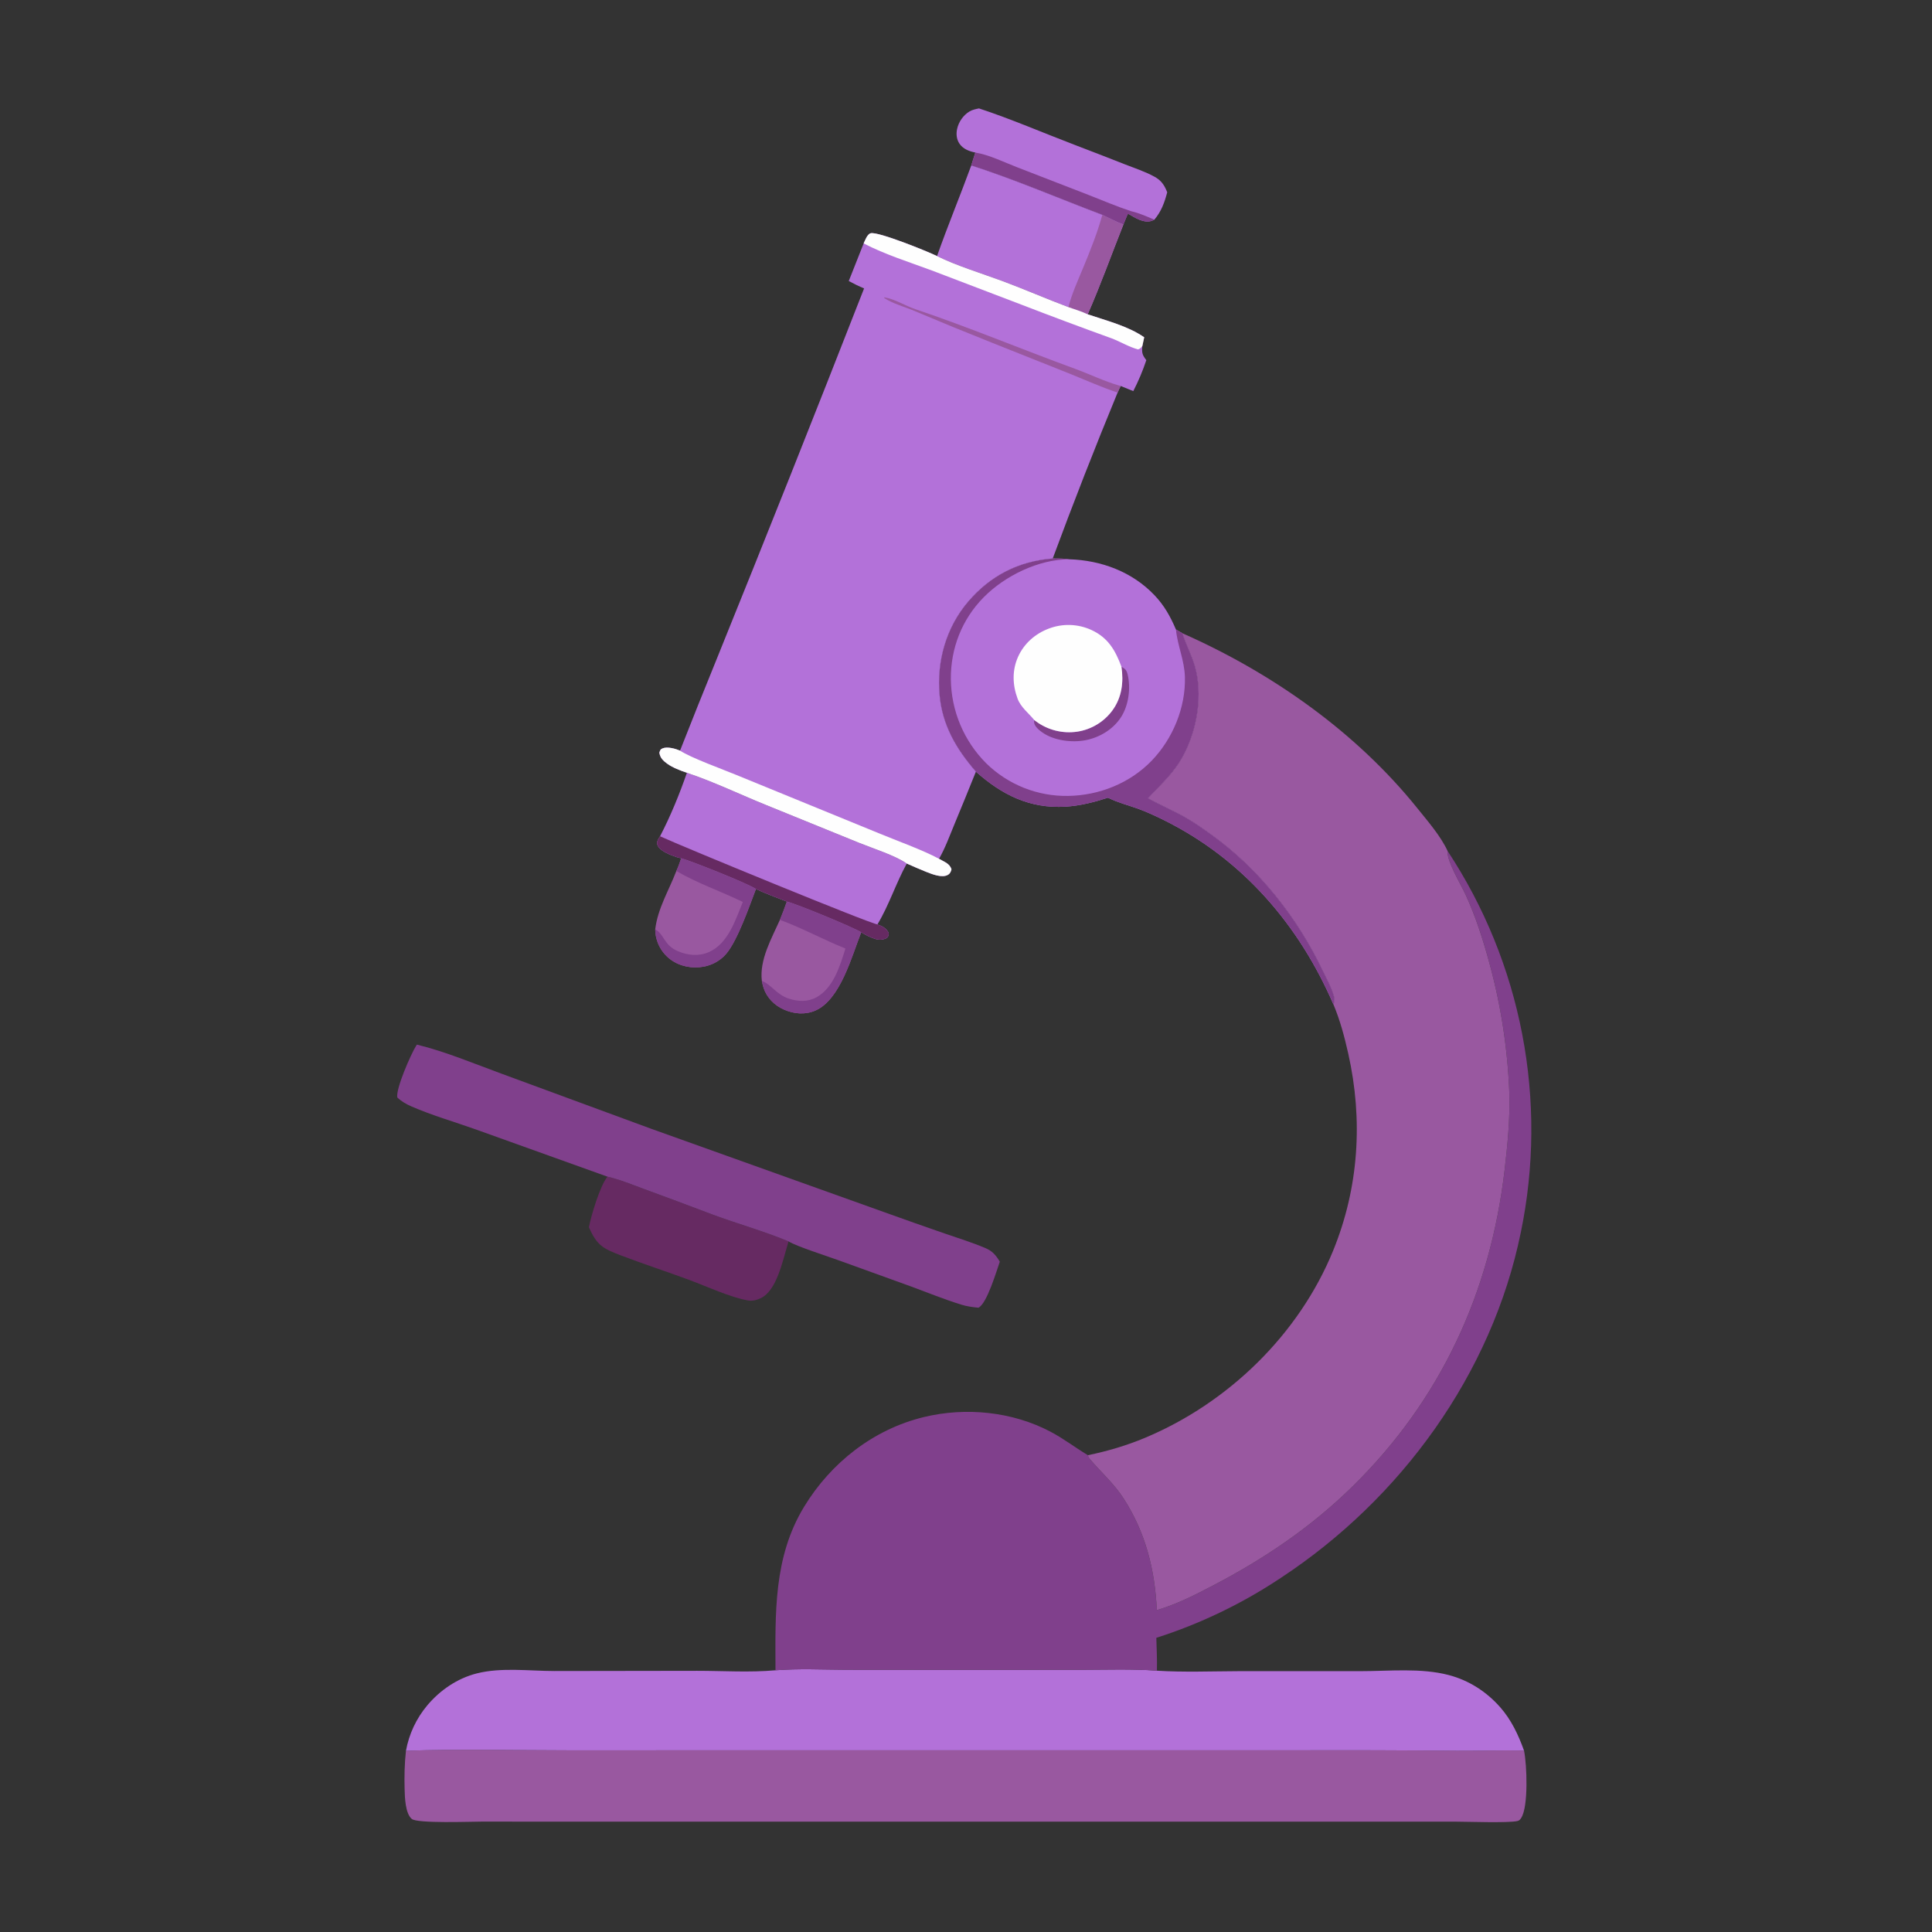
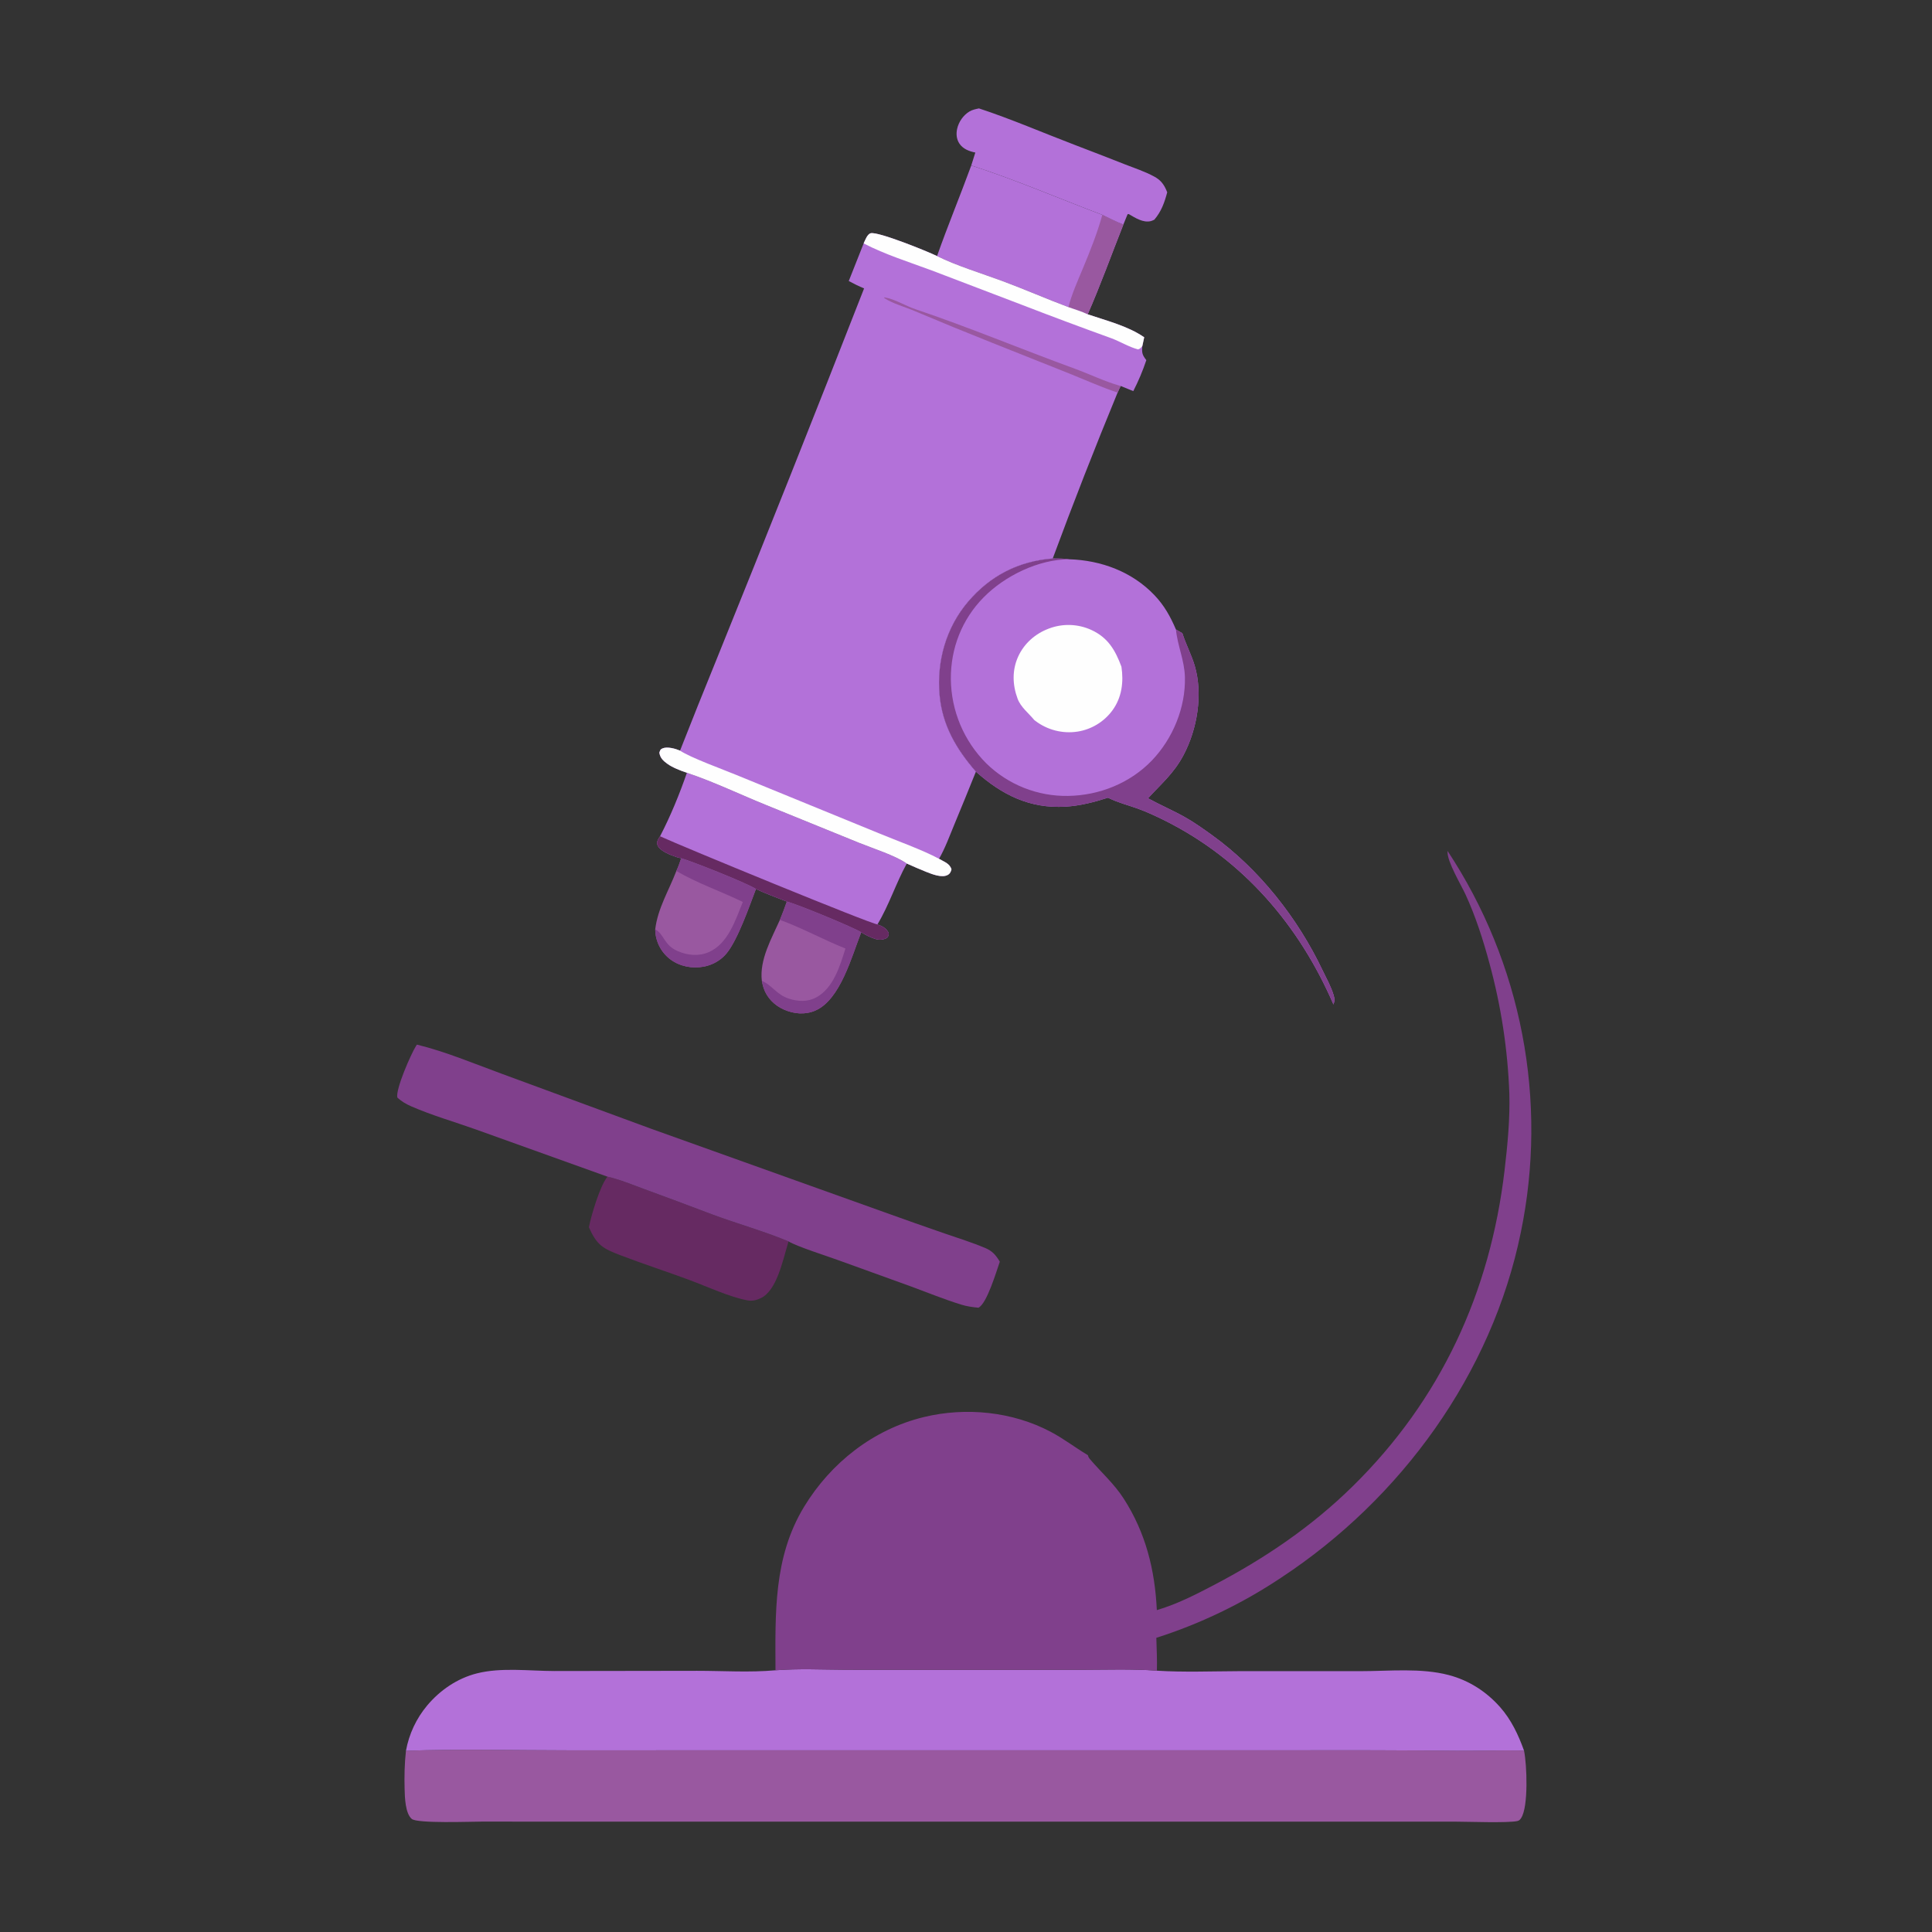
<svg xmlns="http://www.w3.org/2000/svg" width="1024" height="1024">
  <rect width="100%" height="100%" fill="#333333" stroke="none" />
  <path fill="#9958A0" d="M361.036 454.912C366.005 456.147 397.618 468.737 400.66 471.224C397.197 480.278 391.127 497.922 385.156 505.238Q384.384 506.17 383.506 507.005Q382.629 507.839 381.659 508.563Q380.688 509.288 379.639 509.892Q378.59 510.496 377.477 510.972C371.821 513.414 364.971 513.333 359.347 510.841Q358.887 510.64 358.437 510.417Q357.987 510.193 357.55 509.947Q357.112 509.702 356.686 509.435Q356.261 509.167 355.85 508.879Q355.439 508.591 355.042 508.283Q354.646 507.975 354.265 507.647Q353.885 507.319 353.521 506.973Q353.158 506.627 352.812 506.263Q352.466 505.899 352.138 505.518Q351.811 505.137 351.503 504.741Q351.195 504.344 350.907 503.933Q350.619 503.521 350.352 503.096Q350.085 502.67 349.84 502.232Q349.595 501.794 349.372 501.344Q349.148 500.895 348.948 500.434Q348.747 499.974 348.57 499.504C347.718 497.222 347.287 494.98 347.282 492.552C348.595 481.482 354.553 471.894 358.472 461.64C359.486 459.427 360.282 457.219 361.036 454.912Z" />
  <path fill="#80408C" d="M361.036 454.912C366.005 456.147 397.618 468.737 400.66 471.224C397.197 480.278 391.127 497.922 385.156 505.238Q384.384 506.17 383.506 507.005Q382.629 507.839 381.659 508.563Q380.688 509.288 379.639 509.892Q378.59 510.496 377.477 510.972C371.821 513.414 364.971 513.333 359.347 510.841Q358.887 510.64 358.437 510.417Q357.987 510.193 357.55 509.947Q357.112 509.702 356.686 509.435Q356.261 509.167 355.85 508.879Q355.439 508.591 355.042 508.283Q354.646 507.975 354.265 507.647Q353.885 507.319 353.521 506.973Q353.158 506.627 352.812 506.263Q352.466 505.899 352.138 505.518Q351.811 505.137 351.503 504.741Q351.195 504.344 350.907 503.933Q350.619 503.521 350.352 503.096Q350.085 502.67 349.84 502.232Q349.595 501.794 349.372 501.344Q349.148 500.895 348.948 500.434Q348.747 499.974 348.57 499.504C347.718 497.222 347.287 494.98 347.282 492.552C352.139 495.215 351.797 501.003 359.375 504.185C364.628 506.392 370.332 506.963 375.667 504.645C385.945 500.179 389.831 487.56 393.719 478.064C381.982 472.356 369.828 468.255 358.472 461.64C359.486 459.427 360.282 457.219 361.036 454.912Z" />
  <path fill="#9958A0" d="M417.037 477.859C421.75 478.875 453.095 491.794 456.462 494.145C451.473 506.767 445.409 529.955 432.083 535.653C426.661 537.972 420.77 537.422 415.453 535.074C410.495 532.885 406.485 528.87 404.733 523.688C404.317 522.456 404.032 521.168 403.795 519.891C402.447 508.656 408.915 497.526 413.361 487.546C414.673 484.34 415.916 481.138 417.037 477.859Z" />
  <path fill="#80408C" d="M417.037 477.859C421.75 478.875 453.095 491.794 456.462 494.145C451.473 506.767 445.409 529.955 432.083 535.653C426.661 537.972 420.77 537.422 415.453 535.074C410.495 532.885 406.485 528.87 404.733 523.688C404.317 522.456 404.032 521.168 403.795 519.891C409.07 521.982 411.525 527.188 418.154 529.308C423.077 530.883 428.052 531.125 432.717 528.591C441.726 523.697 445.266 511.849 448.095 502.734C436.38 498.055 425.208 491.87 413.361 487.546C414.673 484.34 415.916 481.138 417.037 477.859Z" />
  <path fill="#B371D9" d="M516.942 80.853C513.698 80.205 510.401 78.96 508.496 76.091C506.951 73.764 506.71 70.963 507.304 68.283C508.118 64.601 510.546 61.068 513.793 59.112C515.362 58.166 517.105 57.821 518.878 57.456C535.966 63.079 552.751 70.363 569.584 76.779Q582.85 81.836 596.058 87.042C601.298 89.088 606.959 90.94 611.892 93.656C614.58 95.136 616.242 96.871 617.628 99.602C618.014 100.363 618.341 101.129 618.647 101.925C617.232 107.318 615.509 112.126 611.823 116.431C611.272 116.69 610.65 117.018 610.054 117.172C605.919 118.241 601.707 115.467 598.28 113.471L597.648 113.526L595.431 118.976C591.642 117.676 587.9 115.585 584.263 113.883C561.187 105.156 538.263 95.272 514.788 87.696L516.942 80.853Z" />
-   <path fill="#80408C" d="M516.942 80.853C524.287 82.035 532.437 86.103 539.429 88.781L576.914 103.305C584.429 106.241 591.875 109.431 599.539 111.957C603.755 112.902 607.857 114.739 611.823 116.431C611.272 116.69 610.65 117.018 610.054 117.172C605.919 118.241 601.707 115.467 598.28 113.471L597.648 113.526L595.431 118.976C591.642 117.676 587.9 115.585 584.263 113.883C561.187 105.156 538.263 95.272 514.788 87.696L516.942 80.853Z" />
  <path fill="#662A62" d="M321.965 623.656C328.62 625.178 335.212 627.952 341.626 630.296Q359.571 636.86 377.433 643.648C390.793 648.621 404.794 652.488 417.931 657.954C417.782 658.624 417.596 659.257 417.392 659.915C414.832 668.2 411.716 683.937 403.317 688.007C401.185 689.04 398.782 689.677 396.414 689.259C386.958 687.589 374.482 681.785 365.195 678.344C353.168 673.888 340.941 669.93 328.966 665.351C319.462 661.716 316.39 660.016 312.13 650.5C313.324 644.216 318.05 628.403 321.965 623.656Z" />
  <path fill="#B371D9" d="M514.788 87.696C538.263 95.272 561.187 105.156 584.263 113.883C587.9 115.585 591.642 117.676 595.431 118.976C589.162 134.81 583.343 151.008 576.514 166.596C573.232 165.063 569.688 163.987 566.265 162.8C554.571 158.418 543.103 153.376 531.371 149.017C521.128 145.212 506.015 140.543 496.653 135.725C502.317 119.608 508.921 103.759 514.788 87.696Z" />
  <path fill="#9958A0" d="M584.263 113.883C587.9 115.585 591.642 117.676 595.431 118.976C589.162 134.81 583.343 151.008 576.514 166.596C573.232 165.063 569.688 163.987 566.265 162.8C568.113 155.697 571.158 148.986 573.967 142.226C577.867 132.839 581.534 123.689 584.263 113.883Z" />
  <path fill="#B371D9" d="M364.08 409.571C378.379 414.357 392.312 421.095 406.318 426.763L455.317 446.682C462.343 449.535 474.896 453.54 480.607 457.691C474.869 468.099 471.187 479.84 465.066 489.946C467.761 490.982 469.585 491.803 471.003 494.401C471.042 495.891 471.006 495.907 470.116 497.111C468.195 498.135 466.184 498.326 464.067 497.712C461.535 496.978 458.716 495.524 456.462 494.145C453.095 491.794 421.75 478.875 417.037 477.859C411.561 475.714 406.008 473.676 400.66 471.224C397.618 468.737 366.005 456.147 361.036 454.912C358.009 454.308 353.534 452.553 350.996 450.786C349.479 449.731 348.545 448.702 348.194 446.829C348.509 445.286 348.936 444.524 349.842 443.233C355.422 432.486 360.116 421.005 364.08 409.571Z" />
  <path fill="#662A62" d="M349.842 443.233C361.225 448.513 461.854 489.876 465.066 489.946C467.761 490.982 469.585 491.803 471.003 494.401C471.042 495.891 471.006 495.907 470.116 497.111C468.195 498.135 466.184 498.326 464.067 497.712C461.535 496.978 458.716 495.524 456.462 494.145C453.095 491.794 421.75 478.875 417.037 477.859C411.561 475.714 406.008 473.676 400.66 471.224C397.618 468.737 366.005 456.147 361.036 454.912C358.009 454.308 353.534 452.553 350.996 450.786C349.479 449.731 348.545 448.702 348.194 446.829C348.509 445.286 348.936 444.524 349.842 443.233Z" />
  <path fill="#80408C" d="M220.965 553.667C236.01 557.33 250.986 563.634 265.549 568.978L344.928 598.197L468.707 642.488Q484.606 648.215 500.578 653.734C507.829 656.238 515.17 658.495 522.241 661.489C525.801 662.997 527.616 664.99 529.632 668.24C529.731 668.4 529.823 668.564 529.918 668.726C528.178 673.621 523.165 690.841 518.606 693.115C515.463 692.818 512.507 692.418 509.484 691.485C500.409 688.683 491.536 685.041 482.62 681.766L444.387 667.951C438.313 665.72 422.136 660.61 417.931 657.954C404.794 652.488 390.793 648.621 377.433 643.648Q359.571 636.86 341.626 630.296C335.212 627.952 328.62 625.178 321.965 623.656L252.155 598.611C240.903 594.608 228.897 591.16 217.975 586.387C215.297 585.217 212.704 583.728 210.589 581.701C209.616 577.348 217.813 558.615 220.534 554.324C220.674 554.103 220.821 553.886 220.965 553.667Z" />
  <path fill="#B371D9" d="M517.249 408.999C506.841 396.984 499.397 384.411 497.983 368.247C496.428 350.467 501.417 332.679 513.044 318.986C524.829 305.105 539.882 297.417 557.969 296.003C560.832 296.071 563.84 295.943 566.663 296.423C583.632 296.934 600.119 303.058 611.946 315.521C617.111 320.964 620.348 326.798 623.273 333.653L626.682 335.627C628.523 341.519 631.51 347.004 633.235 352.898C637.665 368.04 634.579 386.487 627.274 400.246C622.136 409.923 615.647 415.282 608.466 423.112C614.865 426.619 621.608 429.498 627.96 433.059C632.9 435.829 637.697 439.247 642.295 442.554C667.339 460.569 687.752 486.496 700.975 514.258C703.054 518.625 705.507 522.906 706.88 527.559C707.462 529.534 707.473 530.441 706.758 532.384C688.663 490.449 658.897 455.739 617.719 435.085C612.94 432.688 607.993 430.364 602.965 428.555C597.941 426.749 592.577 425.403 587.781 423.055C587.609 422.971 587.44 422.882 587.269 422.796C579.931 425.155 572.459 427.09 564.734 427.543C545.759 428.655 531.088 421.308 517.249 408.999Z" />
-   <path fill="#80408C" d="M594.384 353.366C596.334 354.489 597.102 355.141 597.659 357.435C599.412 364.65 598.214 373.77 594.244 379.995C590.115 386.472 583.014 390.792 575.553 392.287C568.252 393.751 558.808 392.583 552.586 388.301C550.975 387.193 548.369 385.1 548.107 383.022C548.042 382.505 548.117 382.12 548.179 381.622C548.39 381.784 548.598 381.948 548.81 382.107Q549.397 382.552 550.006 382.968Q550.614 383.383 551.243 383.768Q551.872 384.152 552.519 384.505Q553.166 384.858 553.83 385.178Q554.493 385.497 555.172 385.784Q555.851 386.07 556.544 386.323Q557.236 386.575 557.94 386.792Q558.644 387.009 559.359 387.191Q560.073 387.373 560.795 387.519Q561.517 387.665 562.246 387.775Q562.975 387.885 563.708 387.958Q564.441 388.032 565.177 388.068Q565.913 388.105 566.65 388.105Q567.387 388.105 568.123 388.068Q568.859 388.031 569.592 387.958Q570.325 387.884 571.054 387.774Q571.745 387.667 572.429 387.526Q573.113 387.385 573.79 387.211Q574.467 387.036 575.134 386.829Q575.801 386.621 576.457 386.382Q577.114 386.142 577.757 385.87Q578.401 385.598 579.031 385.295Q579.66 384.992 580.274 384.658Q580.888 384.325 581.485 383.961Q582.082 383.598 582.66 383.206Q583.238 382.813 583.797 382.393Q584.355 381.973 584.892 381.526Q585.429 381.079 585.943 380.606Q586.458 380.133 586.948 379.636Q587.439 379.138 587.904 378.617Q588.37 378.096 588.809 377.553Q589.249 377.009 589.661 376.445C594.603 369.625 595.61 361.498 594.384 353.366Z" />
  <path fill="#FEFEFE" d="M548.179 381.622C545.173 377.932 541.053 374.899 539.343 370.318C536.625 363.039 536.376 355.232 539.628 348.05C542.817 341.004 548.761 335.825 555.957 333.139Q556.633 332.882 557.321 332.66Q558.008 332.437 558.706 332.248Q559.404 332.06 560.11 331.906Q560.817 331.753 561.53 331.634Q562.243 331.516 562.961 331.433Q563.679 331.35 564.401 331.303Q565.122 331.256 565.845 331.244Q566.568 331.233 567.29 331.258Q568.013 331.282 568.733 331.342Q569.453 331.403 570.17 331.499Q570.886 331.594 571.597 331.726Q572.308 331.857 573.012 332.023Q573.715 332.19 574.41 332.391Q575.104 332.592 575.787 332.827Q576.471 333.063 577.142 333.331Q577.813 333.6 578.47 333.902C587.32 337.993 591.126 344.625 594.384 353.366C595.61 361.498 594.603 369.625 589.661 376.445Q589.249 377.009 588.809 377.553Q588.37 378.096 587.904 378.617Q587.439 379.138 586.948 379.635Q586.458 380.133 585.943 380.606Q585.429 381.079 584.892 381.526Q584.355 381.973 583.797 382.393Q583.238 382.813 582.66 383.206Q582.082 383.598 581.485 383.961Q580.888 384.325 580.274 384.658Q579.66 384.992 579.031 385.295Q578.401 385.598 577.757 385.87Q577.114 386.142 576.457 386.382Q575.801 386.621 575.134 386.829Q574.467 387.036 573.79 387.211Q573.113 387.385 572.429 387.526Q571.745 387.667 571.054 387.774Q570.325 387.884 569.592 387.958Q568.859 388.031 568.123 388.068Q567.387 388.105 566.65 388.105Q565.913 388.105 565.177 388.068Q564.441 388.032 563.708 387.958Q562.975 387.885 562.246 387.775Q561.517 387.665 560.795 387.519Q560.073 387.373 559.359 387.191Q558.644 387.009 557.94 386.792Q557.236 386.575 556.544 386.323Q555.851 386.07 555.172 385.784Q554.493 385.497 553.83 385.178Q553.166 384.858 552.519 384.505Q551.872 384.152 551.243 383.768Q550.614 383.383 550.006 382.968Q549.397 382.552 548.81 382.107C548.598 381.948 548.39 381.784 548.179 381.622Z" />
  <path fill="#80408C" d="M517.249 408.999C506.841 396.984 499.397 384.411 497.983 368.247C496.428 350.467 501.417 332.679 513.044 318.986C524.829 305.105 539.882 297.417 557.969 296.003C560.832 296.071 563.84 295.943 566.663 296.423C550.482 296.465 532.653 305.129 521.356 316.592C509.836 328.282 503.835 343.631 503.97 360.009Q503.986 361.559 504.078 363.107Q504.169 364.654 504.336 366.195Q504.502 367.737 504.743 369.268Q504.984 370.799 505.299 372.317Q505.614 373.835 506.002 375.336Q506.39 376.837 506.85 378.317Q507.31 379.798 507.842 381.254Q508.373 382.71 508.975 384.139Q509.576 385.568 510.246 386.966Q510.916 388.364 511.653 389.728Q512.39 391.091 513.192 392.418Q513.995 393.745 514.86 395.031Q515.726 396.317 516.652 397.559Q517.579 398.802 518.565 399.998Q519.551 401.195 520.594 402.342Q521.637 403.489 522.734 404.584Q523.804 405.632 524.925 406.625Q526.045 407.619 527.213 408.556Q528.382 409.492 529.595 410.37Q530.808 411.248 532.063 412.065Q533.319 412.882 534.613 413.636Q535.907 414.389 537.236 415.078Q538.566 415.767 539.928 416.389Q541.291 417.011 542.682 417.566Q544.073 418.12 545.49 418.604Q546.907 419.089 548.346 419.503Q549.786 419.916 551.244 420.259Q552.702 420.601 554.175 420.871Q555.648 421.14 557.132 421.337Q558.617 421.533 560.11 421.656Q561.602 421.779 563.099 421.827Q564.596 421.876 566.093 421.851C582.64 421.625 599.023 415.071 610.533 403.056C621.647 391.454 628.455 374.987 628.029 358.83C627.795 349.994 624.105 342.238 623.273 333.653L626.682 335.627C628.523 341.519 631.51 347.004 633.235 352.898C637.665 368.04 634.579 386.487 627.274 400.246C622.136 409.923 615.647 415.282 608.466 423.112C614.865 426.619 621.608 429.498 627.96 433.059C632.9 435.829 637.697 439.247 642.295 442.554C667.339 460.569 687.752 486.496 700.975 514.258C703.054 518.625 705.507 522.906 706.88 527.559C707.462 529.534 707.473 530.441 706.758 532.384C688.663 490.449 658.897 455.739 617.719 435.085C612.94 432.688 607.993 430.364 602.965 428.555C597.941 426.749 592.577 425.403 587.781 423.055C587.609 422.971 587.44 422.882 587.269 422.796C579.931 425.155 572.459 427.09 564.734 427.543C545.759 428.655 531.088 421.308 517.249 408.999Z" />
  <path fill="#9958A0" d="M215.167 927.96C243.464 926.903 272.068 927.706 300.392 927.704L458.121 927.701L686.537 927.691Q729.394 927.541 772.25 927.953C784.086 927.986 795.921 927.642 807.757 927.827C809.333 935.335 810.154 957.638 806.247 963.572C805.71 964.387 805.311 964.909 804.337 965.158C799.783 966.325 777.079 965.505 771.231 965.508L673.814 965.521L254.986 965.495C249.683 965.495 221.172 966.572 218.242 964.074C214.795 961.134 214.57 952.627 214.454 948.363C214.271 941.607 214.402 934.675 215.167 927.96Z" />
  <path fill="#B371D9" d="M411.028 885.285C423.52 884.299 435.688 884.935 448.171 884.992L506.855 885.042L573.259 885.013C586.513 885.006 599.965 884.482 613.179 885.501C627.399 886.393 641.791 885.813 656.036 885.759L721.383 885.749C736.469 885.744 753.155 883.945 767.843 887.804C778.559 890.619 787.853 896.597 795.159 904.896C801.036 911.573 804.767 919.522 807.757 927.827C795.921 927.642 784.086 927.986 772.25 927.953Q729.394 927.541 686.537 927.691L458.121 927.701L300.392 927.704C272.068 927.706 243.464 926.903 215.167 927.96Q215.465 926.307 215.869 924.677Q216.273 923.046 216.783 921.446Q217.292 919.845 217.905 918.281Q218.517 916.717 219.23 915.196Q219.943 913.675 220.753 912.204Q221.563 910.733 222.467 909.317Q223.371 907.901 224.365 906.547Q225.359 905.193 226.439 903.907C233.285 895.785 242.398 889.544 252.75 886.929C265.682 883.663 280.496 885.648 293.775 885.679L369.501 885.568C383.353 885.568 397.205 886.515 411.028 885.285Z" />
  <path fill="#80408C" d="M767.242 451.019Q769.061 453.774 770.812 456.573Q772.563 459.373 774.245 462.214Q775.926 465.055 777.537 467.937Q779.148 470.819 780.688 473.74Q782.227 476.661 783.694 479.618Q785.162 482.576 786.556 485.569Q787.95 488.562 789.27 491.588Q790.589 494.615 791.834 497.672Q793.079 500.73 794.249 503.818Q795.418 506.906 796.511 510.021Q797.604 513.137 798.62 516.278Q799.636 519.419 800.574 522.585Q801.513 525.75 802.373 528.938Q803.233 532.126 804.014 535.334Q804.796 538.542 805.498 541.768Q806.2 544.994 806.823 548.236Q807.445 551.479 807.988 554.735Q808.531 557.992 808.993 561.261Q809.455 564.53 809.837 567.81Q810.218 571.089 810.519 574.377Q810.82 577.665 811.04 580.959Q811.26 584.254 811.398 587.552Q811.537 590.851 811.594 594.152Q811.652 597.453 811.628 600.755Q811.604 604.057 811.499 607.357Q811.394 610.656 811.208 613.953Q811.021 617.249 810.754 620.54Q810.486 623.831 810.138 627.114Q809.79 630.397 809.361 633.671Q808.932 636.945 808.422 640.207Q807.913 643.469 807.323 646.717Q806.733 649.966 806.064 653.199C790.749 728.202 742.514 794.44 678.926 836.266Q671.275 841.37 663.287 845.929Q655.3 850.488 647.014 854.479Q638.728 858.47 630.184 861.875Q621.64 865.28 612.88 868.081C613.024 873.866 613.358 879.719 613.179 885.501C599.965 884.482 586.513 885.006 573.259 885.013L506.855 885.042L448.171 884.992C435.688 884.935 423.52 884.299 411.028 885.285C410.941 855.144 409.878 825.405 426.21 798.576C440.432 775.215 462.956 757.546 489.681 751.07C511.91 745.684 536.598 748.156 556.887 758.881C563.719 762.492 569.659 767.081 576.222 771.045L576.628 771.286C576.744 772.034 577.141 772.722 577.631 773.298C583.648 780.379 590.483 786.364 595.585 794.288C607.266 812.429 612.142 832.079 613.142 853.395C623.786 850.252 633.426 845.316 643.217 840.196C670.257 826.057 695.054 809.273 716.885 787.83C763.657 741.89 789.848 684.999 797.462 620.21C799.026 606.897 800.362 593.038 799.985 579.63Q799.665 570.88 798.843 562.163Q798.021 553.445 796.7 544.79Q795.378 536.134 793.561 527.569Q791.743 519.004 789.437 510.557C786.119 498.245 782.111 485.687 776.76 474.108C774.228 468.63 767.088 456.884 767.221 451.446C767.225 451.303 767.235 451.161 767.242 451.019Z" />
  <path fill="#B371D9" d="M457.757 129.012C458.48 127.438 459.658 124.076 461.509 123.62C465.447 122.649 491.494 133.185 496.653 135.725C506.015 140.543 521.128 145.212 531.371 149.017C543.103 153.376 554.571 158.418 566.265 162.8C569.688 163.987 573.232 165.063 576.514 166.596C586.403 169.948 597.841 172.794 606.448 178.766L605.463 183.387C605.148 187.013 605.357 188.017 607.575 190.894Q604.746 199.361 600.664 207.299L593.998 204.579C593.448 205.741 592.835 206.909 592.343 208.094Q574.35 251.733 557.969 296.003C539.882 297.417 524.829 305.105 513.044 318.986C501.417 332.679 496.428 350.467 497.983 368.247C499.397 384.411 506.841 396.984 517.249 408.999Q511.606 423.061 505.793 437.053C503.299 443.083 500.959 449.513 497.717 455.183C500.41 456.814 503.311 457.55 504.307 460.778C503.961 462.022 503.615 462.957 502.443 463.661C499.367 465.51 494.02 463.32 490.973 462.13C487.476 460.763 484.041 459.207 480.607 457.691C474.896 453.54 462.343 449.535 455.317 446.682L406.318 426.763C392.312 421.095 378.379 414.357 364.08 409.571C360.763 408.505 356.519 406.866 353.694 404.818C351.484 403.216 349.88 401.711 349.475 398.941C349.863 397.79 349.925 397.173 351.161 396.656C353.716 395.588 358.039 396.824 360.435 397.847Q369.8 373.992 379.48 350.263Q419.334 251.799 457.988 152.856C455.172 151.721 452.538 150.377 449.86 148.952L457.757 129.012Z" />
  <path fill="#9958A0" d="M592.343 208.094C583.742 205.199 575.425 201.468 567.01 198.079L525.453 181.529C511.786 176.098 498.228 170.54 484.68 164.818C479.264 162.53 473.571 161.088 468.539 157.925L468.906 157.618C474.294 158.511 479.819 162.067 485.064 163.834C513.589 173.444 541.547 185.175 569.848 195.487C577.552 198.294 585.16 202.047 593.033 204.309L593.998 204.579C593.448 205.741 592.835 206.909 592.343 208.094Z" />
  <path fill="#FEFEFE" d="M457.757 129.012C458.48 127.438 459.658 124.076 461.509 123.62C465.447 122.649 491.494 133.185 496.653 135.725C506.015 140.543 521.128 145.212 531.371 149.017C543.103 153.376 554.571 158.418 566.265 162.8C569.688 163.987 573.232 165.063 576.514 166.596C586.403 169.948 597.841 172.794 606.448 178.766L605.463 183.387C604.615 184.409 604.437 184.77 603.204 185.196C598.333 183.908 593.754 181.026 588.982 179.257Q565.115 170.638 541.442 161.496L493.901 143.36C481.872 138.884 469.158 134.939 457.757 129.012Z" />
  <path fill="#FEFEFE" d="M364.08 409.571C360.763 408.505 356.519 406.866 353.694 404.818C351.484 403.216 349.88 401.711 349.475 398.941C349.863 397.79 349.925 397.173 351.161 396.656C353.716 395.588 358.039 396.824 360.435 397.847C366.067 401.612 383.266 407.83 390.332 410.761L465.579 441.553C474.95 445.449 489.237 450.576 497.717 455.183C500.41 456.814 503.311 457.55 504.307 460.778C503.961 462.022 503.615 462.957 502.443 463.661C499.367 465.51 494.02 463.32 490.973 462.13C487.476 460.763 484.041 459.207 480.607 457.691C474.896 453.54 462.343 449.535 455.317 446.682L406.318 426.763C392.312 421.095 378.379 414.357 364.08 409.571Z" />
-   <path fill="#9958A0" d="M626.682 335.627C674.139 356.616 718.788 387.959 751.395 428.591C756.855 435.394 763.568 443.081 767.242 451.019C767.235 451.161 767.225 451.303 767.221 451.446C767.088 456.884 774.228 468.63 776.76 474.108C782.111 485.687 786.119 498.245 789.437 510.557Q791.743 519.004 793.561 527.569Q795.378 536.134 796.699 544.79Q798.021 553.445 798.843 562.163Q799.665 570.88 799.985 579.63C800.362 593.038 799.026 606.897 797.462 620.21C789.848 684.999 763.657 741.89 716.885 787.83C695.054 809.273 670.257 826.057 643.217 840.196C633.426 845.316 623.786 850.252 613.142 853.395C612.142 832.079 607.266 812.429 595.585 794.288C590.483 786.364 583.648 780.379 577.631 773.298C577.141 772.722 576.744 772.034 576.628 771.286C587.02 769.127 597.053 766.186 606.845 762.09C650.941 743.641 688.44 707.322 706.567 662.929C720.244 629.434 722.503 593.542 714.58 558.323C712.599 549.517 710.253 540.718 706.758 532.384C707.473 530.441 707.462 529.534 706.88 527.559C705.507 522.906 703.054 518.625 700.975 514.258C687.752 486.496 667.339 460.569 642.295 442.554C637.697 439.247 632.9 435.829 627.96 433.059C621.608 429.498 614.865 426.619 608.466 423.112C615.647 415.282 622.136 409.923 627.274 400.246C634.579 386.487 637.665 368.04 633.235 352.898C631.51 347.004 628.523 341.519 626.682 335.627Z" />
</svg>